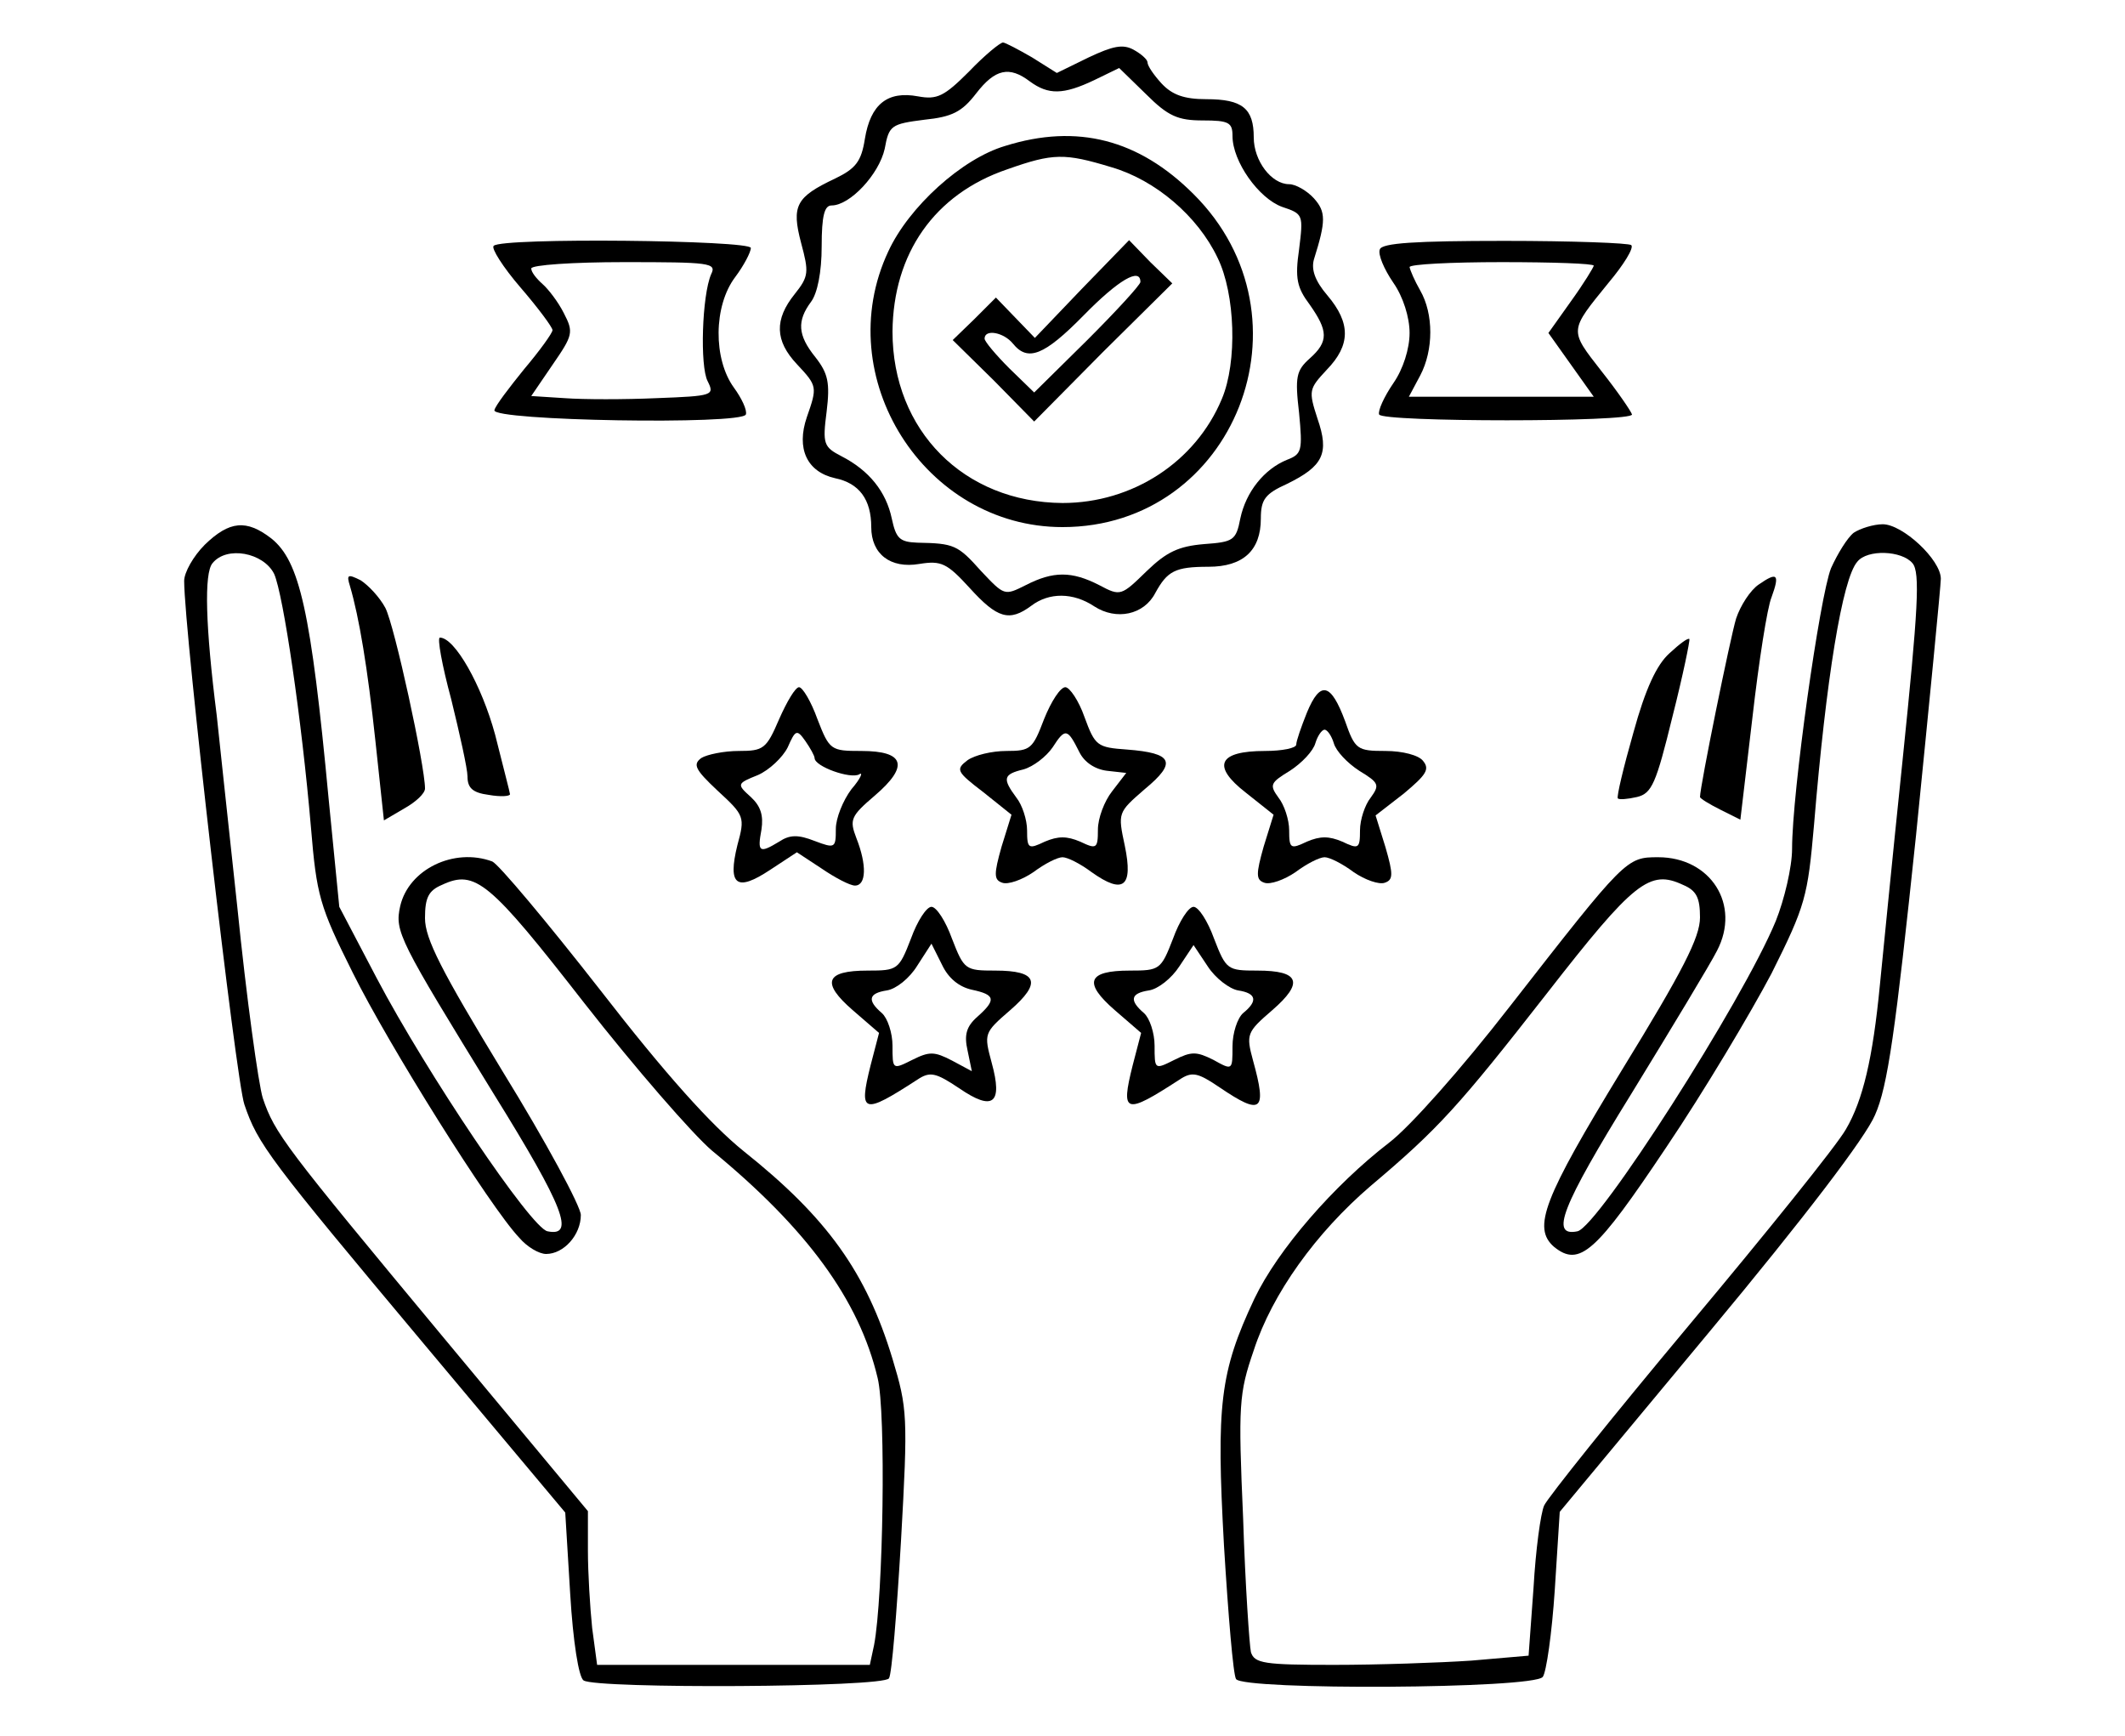
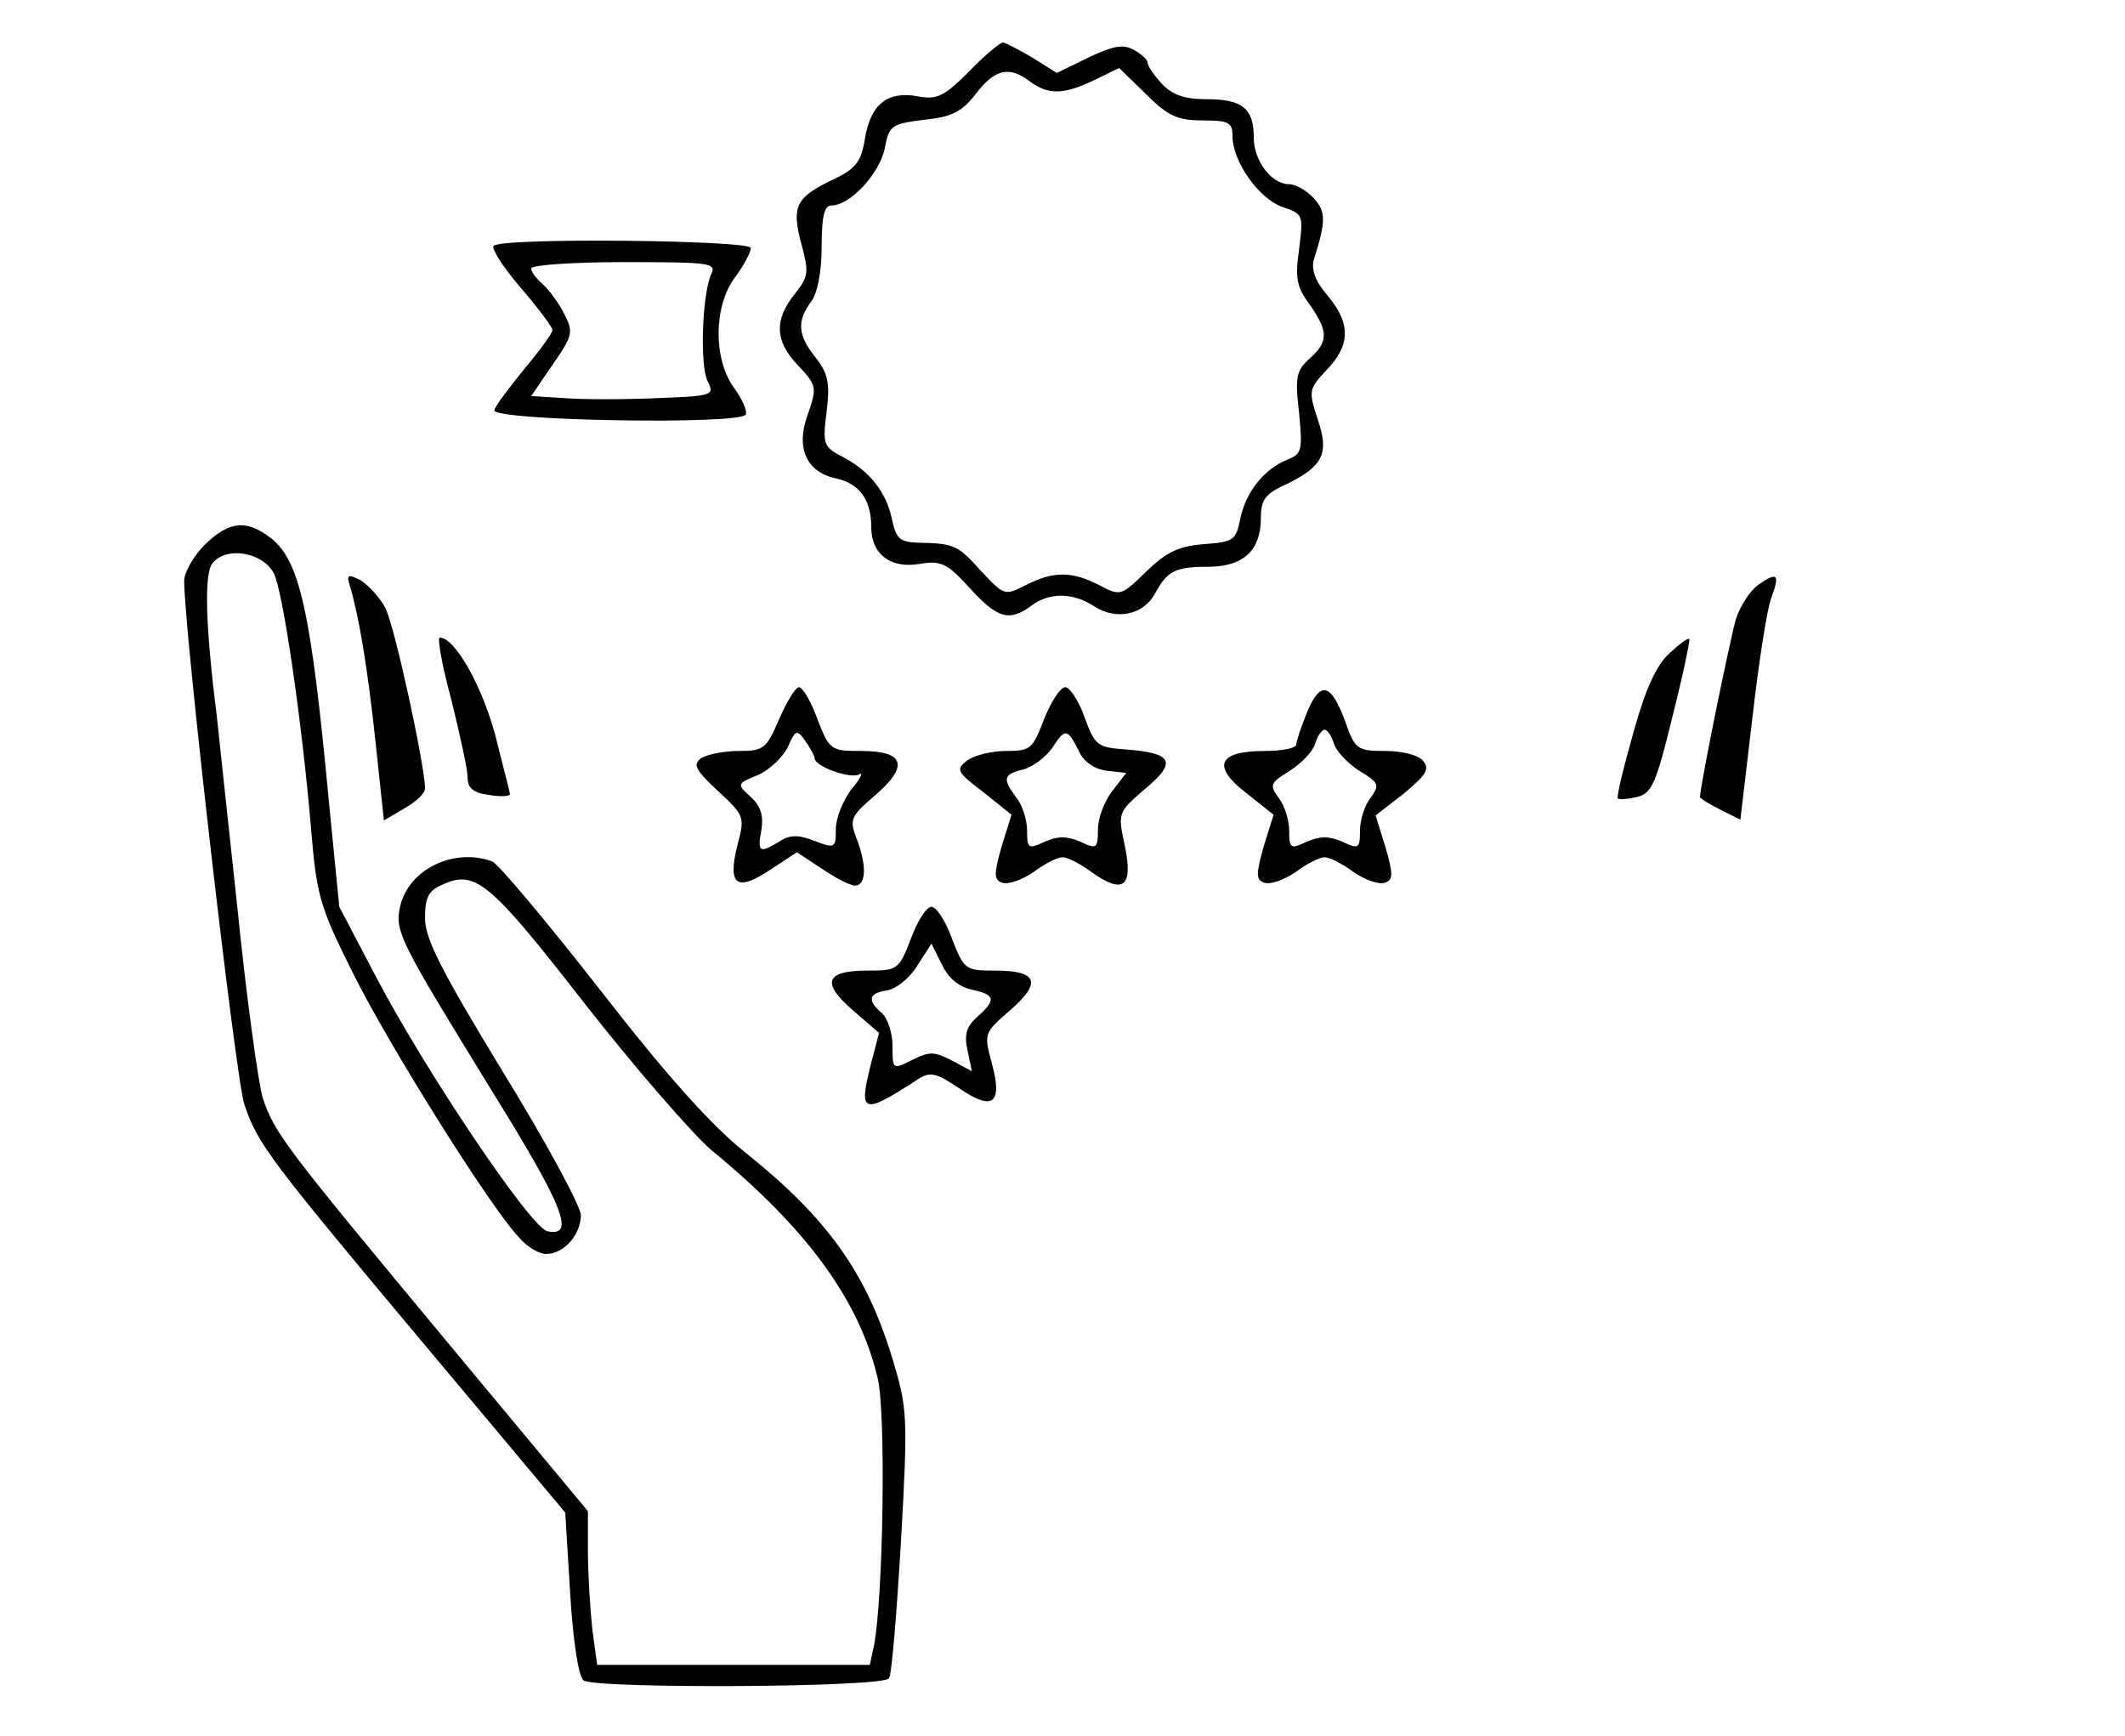
<svg xmlns="http://www.w3.org/2000/svg" version="1.0" width="300pt" height="245pt" viewBox="0 0 300 245" preserveAspectRatio="xMidYMid meet">
  <g transform="translate(0,245) scale(0.1,-0.1)" fill="#000000" stroke="none">
    <path d="M1368 2349 c-35 -35 -45 -40 -72 -35 -43 8 -67 -11 -75 -60 -5 -32 -13 -42 -42 -56 -55 -26 -62 -38 -48 -91 11 -41 11 -47 -9 -72 -29 -36 -28 -66 3 -99 29 -31 29 -32 14 -75 -15 -44 0 -77 40 -86 34 -7 51 -30 51 -69 0 -38 27 -59 68 -52 31 5 39 1 71 -34 39 -43 56 -48 87 -25 25 19 59 19 89 -1 31 -20 70 -12 86 19 17 31 28 37 75 37 49 0 74 23 74 68 0 27 6 35 37 49 51 25 60 43 43 92 -13 40 -12 42 13 69 34 35 34 66 1 105 -18 21 -23 37 -19 51 17 54 17 67 0 86 -10 11 -26 20 -35 20 -25 0 -50 33 -50 66 0 41 -16 54 -67 54 -31 0 -48 6 -63 22 -11 12 -20 25 -20 30 0 4 -9 12 -20 18 -15 8 -29 5 -63 -11 l-45 -22 -35 22 c-19 11 -38 21 -41 21 -4 0 -26 -18 -48 -41z m86 -14 c26 -19 47 -19 91 2 l35 17 38 -37 c31 -31 45 -37 80 -37 37 0 42 -3 42 -22 0 -36 37 -88 70 -100 30 -10 30 -11 24 -60 -6 -41 -3 -54 15 -78 26 -37 27 -52 0 -76 -19 -17 -21 -26 -15 -77 5 -53 4 -58 -17 -66 -32 -13 -58 -45 -66 -83 -6 -31 -10 -33 -51 -36 -36 -3 -53 -11 -81 -38 -36 -35 -37 -36 -67 -20 -39 20 -65 20 -104 0 -30 -15 -30 -15 -63 20 -33 37 -38 39 -90 40 -25 1 -30 6 -36 34 -8 38 -32 68 -71 88 -25 13 -27 17 -21 63 5 41 2 54 -16 77 -25 31 -26 51 -6 78 9 12 15 42 15 78 0 44 4 58 14 58 26 0 67 44 75 80 6 33 9 35 56 41 39 4 53 11 73 37 27 35 47 39 76 17z" />
-     <path d="M1419 2244 c-61 -18 -136 -86 -165 -149 -83 -177 51 -389 246 -389 243 0 360 296 185 470 -77 77 -164 100 -266 68z m150 -30 c62 -18 122 -69 150 -128 25 -51 28 -147 6 -199 -37 -89 -126 -147 -225 -147 -139 1 -240 102 -240 242 1 110 59 194 162 229 65 23 81 23 147 3z" />
-     <path d="M1527 2042 l-66 -69 -28 29 -27 28 -30 -30 -31 -30 58 -57 57 -58 97 98 98 97 -31 30 -30 31 -67 -69z m83 10 c0 -4 -34 -41 -75 -82 l-75 -74 -35 34 c-19 19 -35 38 -35 42 0 14 27 9 40 -7 21 -26 44 -17 100 40 49 50 80 68 80 47z" />
    <path d="M697 2103 c-4 -3 13 -30 38 -59 25 -29 45 -56 45 -60 0 -4 -18 -29 -40 -55 -21 -26 -41 -52 -42 -58 -4 -15 350 -21 355 -6 2 6 -6 23 -17 38 -29 40 -29 115 2 156 12 16 22 35 22 41 0 11 -352 15 -363 3z m307 -40 c-13 -30 -16 -130 -5 -151 10 -20 8 -21 -72 -24 -45 -2 -103 -2 -130 0 l-47 3 30 44 c29 42 30 46 16 73 -8 16 -22 34 -30 41 -9 8 -16 17 -16 22 0 5 59 9 131 9 121 0 131 -1 123 -17z" />
-     <path d="M1948 2098 c-3 -7 6 -28 19 -47 14 -20 23 -49 23 -71 0 -22 -9 -51 -23 -71 -13 -19 -22 -39 -20 -44 3 -11 359 -11 357 0 -1 4 -20 32 -43 61 -46 59 -46 56 10 125 21 25 36 49 32 53 -3 3 -84 6 -179 6 -126 0 -173 -3 -176 -12z m302 -23 c0 -2 -14 -25 -32 -50 l-32 -45 32 -45 32 -45 -130 0 -131 0 16 30 c19 36 19 87 0 120 -8 14 -14 28 -15 33 0 4 59 7 130 7 72 0 130 -2 130 -5z" />
    <path d="M289 1681 c-16 -16 -29 -39 -29 -51 0 -70 73 -705 85 -739 19 -56 34 -76 256 -341 l197 -235 7 -115 c4 -67 12 -118 19 -122 18 -12 424 -10 431 3 4 5 11 93 17 194 10 177 9 187 -12 257 -37 122 -92 199 -210 293 -46 37 -110 108 -203 228 -75 96 -143 177 -152 181 -54 20 -118 -11 -130 -63 -8 -36 -2 -47 132 -265 100 -161 115 -202 76 -194 -23 4 -171 224 -241 357 l-53 101 -15 152 c-25 266 -41 336 -81 368 -35 27 -59 25 -94 -9z m98 -41 c13 -29 39 -206 52 -358 8 -96 12 -111 59 -205 50 -101 194 -331 235 -374 11 -13 28 -23 38 -23 25 0 49 27 49 55 0 12 -49 103 -110 202 -87 143 -110 188 -110 217 0 29 5 39 24 47 47 22 67 5 201 -167 72 -92 153 -185 180 -208 134 -110 208 -211 234 -321 12 -48 8 -309 -5 -377 l-6 -28 -192 0 -193 0 -7 52 c-3 29 -6 78 -6 109 l0 56 -203 244 c-226 272 -239 289 -256 339 -6 19 -23 141 -36 270 -14 129 -27 251 -29 270 -16 126 -18 201 -6 215 20 25 72 15 87 -15z" />
-     <path d="M2617 1698 c-9 -7 -23 -30 -32 -50 -16 -40 -55 -317 -55 -396 0 -26 -11 -72 -23 -102 -47 -114 -251 -432 -280 -438 -39 -8 -23 34 76 194 57 93 112 184 121 202 34 65 -9 132 -83 132 -45 0 -46 -1 -209 -210 -69 -89 -142 -171 -171 -193 -78 -60 -157 -151 -190 -220 -49 -104 -54 -150 -43 -349 6 -98 13 -182 17 -188 10 -16 420 -14 433 3 5 6 13 62 17 123 l7 110 212 255 c134 161 220 274 233 305 18 40 29 119 58 395 19 189 35 353 35 362 0 27 -54 77 -82 77 -13 0 -32 -6 -41 -12z m83 -43 c11 -13 8 -64 -14 -278 -15 -144 -29 -287 -32 -317 -10 -104 -24 -163 -48 -204 -13 -23 -113 -147 -221 -276 -108 -129 -200 -244 -205 -255 -5 -11 -12 -63 -15 -116 l-7 -96 -81 -7 c-45 -3 -132 -6 -194 -6 -98 0 -112 2 -117 18 -2 9 -8 94 -11 189 -7 160 -6 176 15 237 26 80 88 166 165 232 96 81 124 112 249 272 123 158 145 175 192 153 19 -8 24 -18 24 -46 0 -28 -24 -75 -110 -215 -111 -182 -127 -223 -96 -250 36 -29 59 -8 158 140 54 80 120 191 149 246 48 96 51 108 60 210 17 206 40 347 61 371 14 18 63 16 78 -2z" />
    <path d="M494 1623 c13 -44 25 -116 36 -219 l12 -112 29 17 c16 9 29 21 29 28 0 32 -43 230 -56 255 -8 15 -24 32 -35 39 -18 9 -20 8 -15 -8z" />
    <path d="M2483 1625 c-12 -8 -26 -30 -32 -48 -8 -26 -51 -237 -51 -252 0 -2 13 -10 29 -18 l28 -14 17 144 c9 79 21 156 27 170 12 33 8 36 -18 18z" />
    <path d="M637 1463 c12 -49 23 -98 23 -109 0 -16 7 -23 30 -26 17 -3 30 -2 30 1 0 2 -10 40 -21 84 -19 70 -57 137 -78 137 -4 0 3 -39 16 -87z" />
    <path d="M2357 1528 c-18 -16 -34 -50 -51 -112 -14 -49 -24 -91 -22 -93 2 -2 14 -1 27 2 21 5 27 19 50 113 15 59 25 108 24 110 -2 2 -14 -7 -28 -20z" />
    <path d="M1100 1435 c-18 -42 -22 -45 -57 -45 -21 0 -45 -5 -53 -10 -12 -9 -9 -16 23 -46 38 -35 39 -37 28 -77 -14 -57 -1 -66 46 -35 l38 25 35 -23 c19 -13 40 -24 47 -24 16 0 17 29 2 67 -10 26 -8 31 26 60 49 42 42 63 -19 63 -43 0 -45 1 -62 45 -9 25 -21 45 -26 45 -5 0 -17 -20 -28 -45z m50 -55 c0 -12 51 -30 63 -23 6 4 2 -6 -11 -21 -12 -16 -22 -41 -22 -56 0 -27 -1 -28 -30 -17 -23 9 -35 9 -50 -1 -28 -17 -31 -15 -25 17 3 20 -1 33 -15 46 -20 18 -20 19 10 31 16 7 35 25 42 39 11 25 13 26 25 9 7 -10 13 -21 13 -24z" />
    <path d="M1474 1435 c-16 -42 -19 -45 -53 -45 -21 0 -45 -6 -55 -13 -17 -13 -16 -16 22 -45 l40 -32 -14 -45 c-11 -39 -11 -47 1 -51 8 -3 28 4 44 15 16 12 34 21 41 21 7 0 25 -9 41 -21 45 -32 59 -21 47 37 -10 47 -10 47 28 80 46 38 40 51 -25 56 -42 3 -45 5 -60 46 -8 23 -21 42 -27 42 -7 0 -20 -20 -30 -45z m50 -47 c7 -14 22 -24 39 -26 l27 -3 -20 -26 c-11 -14 -20 -38 -20 -54 0 -27 -2 -28 -25 -17 -19 8 -31 8 -50 0 -23 -11 -25 -10 -25 16 0 15 -7 36 -15 46 -20 27 -19 33 10 40 14 4 32 18 41 31 18 28 21 27 38 -7z" />
    <path d="M1845 1444 c-8 -20 -15 -40 -15 -45 0 -5 -20 -9 -44 -9 -66 0 -76 -21 -27 -59 l39 -31 -14 -45 c-11 -39 -11 -47 1 -51 8 -3 28 4 44 15 16 12 34 21 41 21 7 0 25 -9 41 -21 16 -11 36 -18 44 -15 12 4 12 12 1 50 l-14 45 40 31 c31 26 37 34 27 46 -6 8 -29 14 -53 14 -40 0 -43 2 -57 42 -20 54 -35 58 -54 12z m38 -43 c3 -11 19 -28 36 -39 28 -17 29 -20 16 -38 -8 -10 -15 -31 -15 -46 0 -26 -2 -27 -25 -16 -19 8 -31 8 -50 0 -23 -11 -25 -10 -25 16 0 15 -7 36 -15 46 -13 18 -12 21 16 38 17 11 33 28 36 39 3 10 9 19 13 19 4 0 10 -9 13 -19z" />
    <path d="M1286 1125 c-17 -44 -19 -45 -61 -45 -60 0 -66 -17 -21 -56 l37 -32 -12 -46 c-17 -68 -11 -70 66 -20 18 12 26 10 59 -12 48 -33 62 -22 46 36 -11 41 -11 42 26 74 45 39 39 56 -21 56 -42 0 -44 1 -61 45 -9 25 -22 45 -29 45 -7 0 -20 -20 -29 -45z m86 -72 c33 -7 35 -14 8 -38 -16 -14 -19 -26 -14 -48 l6 -29 -28 15 c-25 13 -32 13 -56 1 -28 -14 -28 -14 -28 20 0 18 -7 39 -15 46 -21 18 -19 28 7 32 13 2 32 17 43 35 l20 31 15 -30 c9 -19 24 -31 42 -35z" />
-     <path d="M1656 1125 c-17 -44 -19 -45 -61 -45 -60 0 -66 -17 -21 -56 l37 -32 -12 -46 c-17 -68 -11 -70 66 -20 18 12 26 10 57 -11 59 -40 67 -34 47 38 -10 37 -9 40 27 71 45 39 39 56 -21 56 -42 0 -44 1 -61 45 -9 25 -22 45 -29 45 -7 0 -20 -20 -29 -45z m92 -73 c26 -4 28 -15 7 -32 -8 -7 -15 -28 -15 -47 0 -34 0 -34 -27 -19 -24 12 -31 12 -55 0 -28 -14 -28 -14 -28 20 0 18 -7 39 -15 46 -21 18 -19 28 7 32 13 2 32 17 43 34 l20 30 20 -30 c11 -17 31 -32 43 -34z" />
  </g>
</svg>